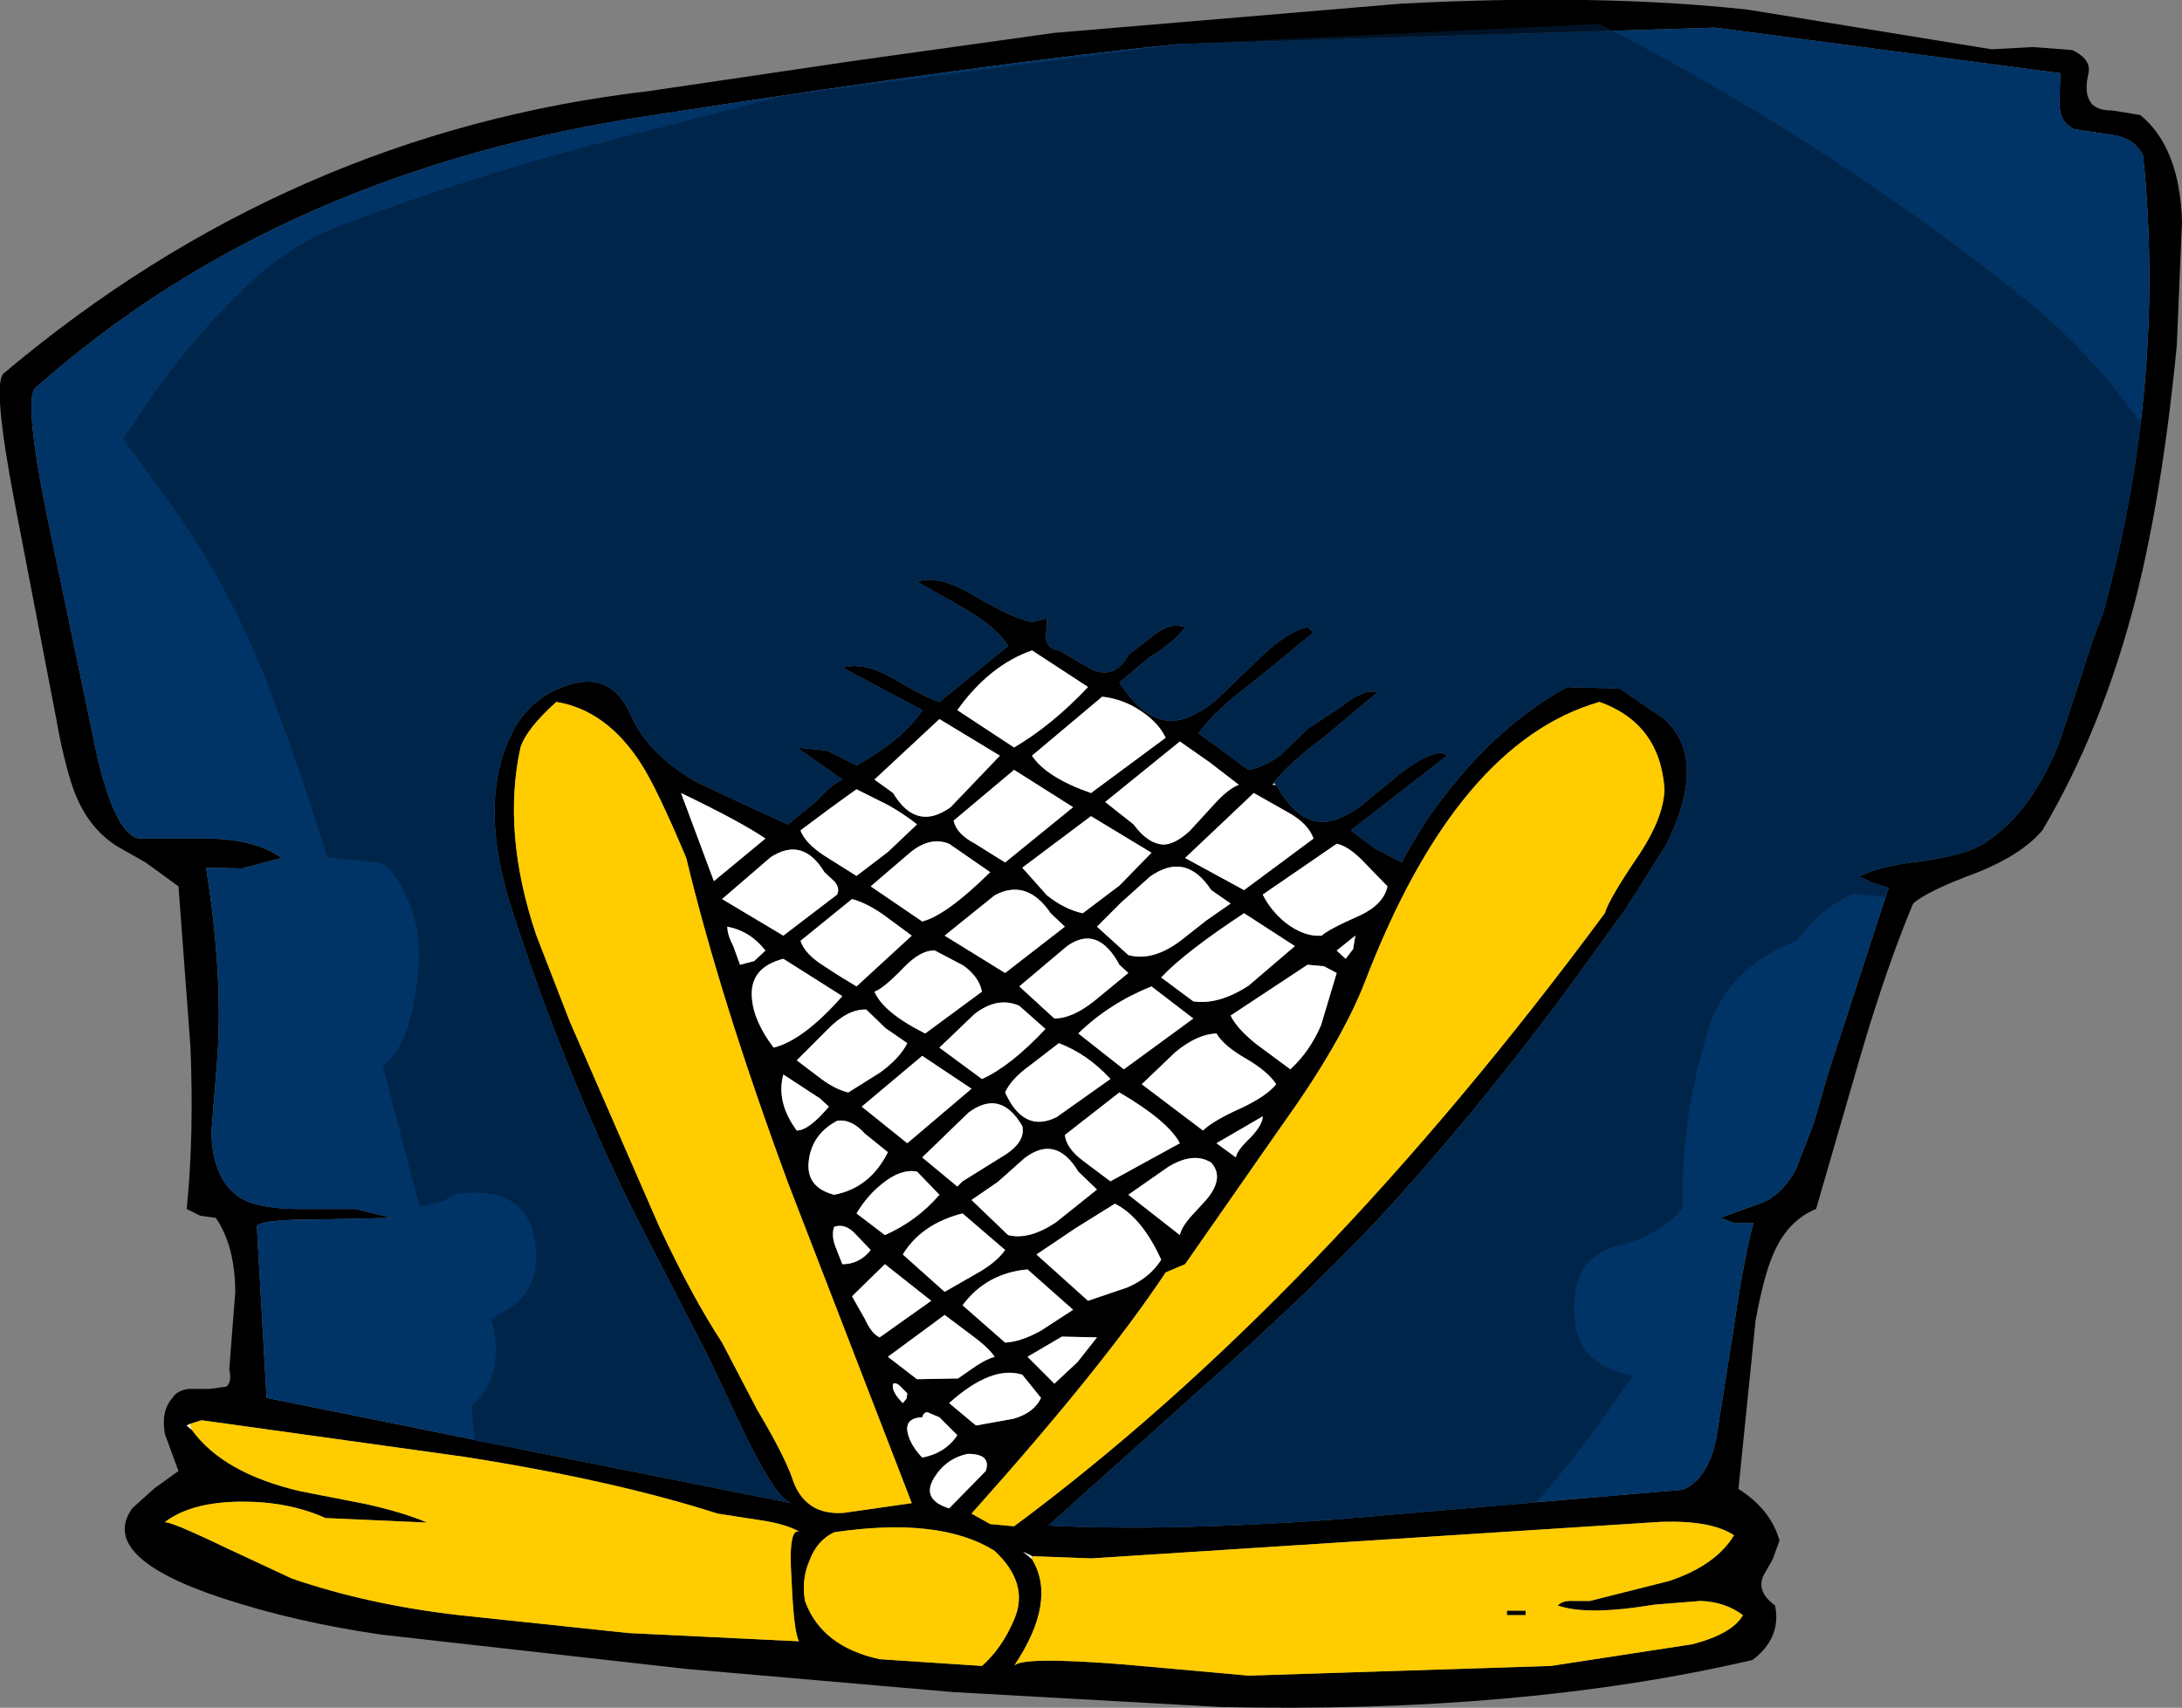
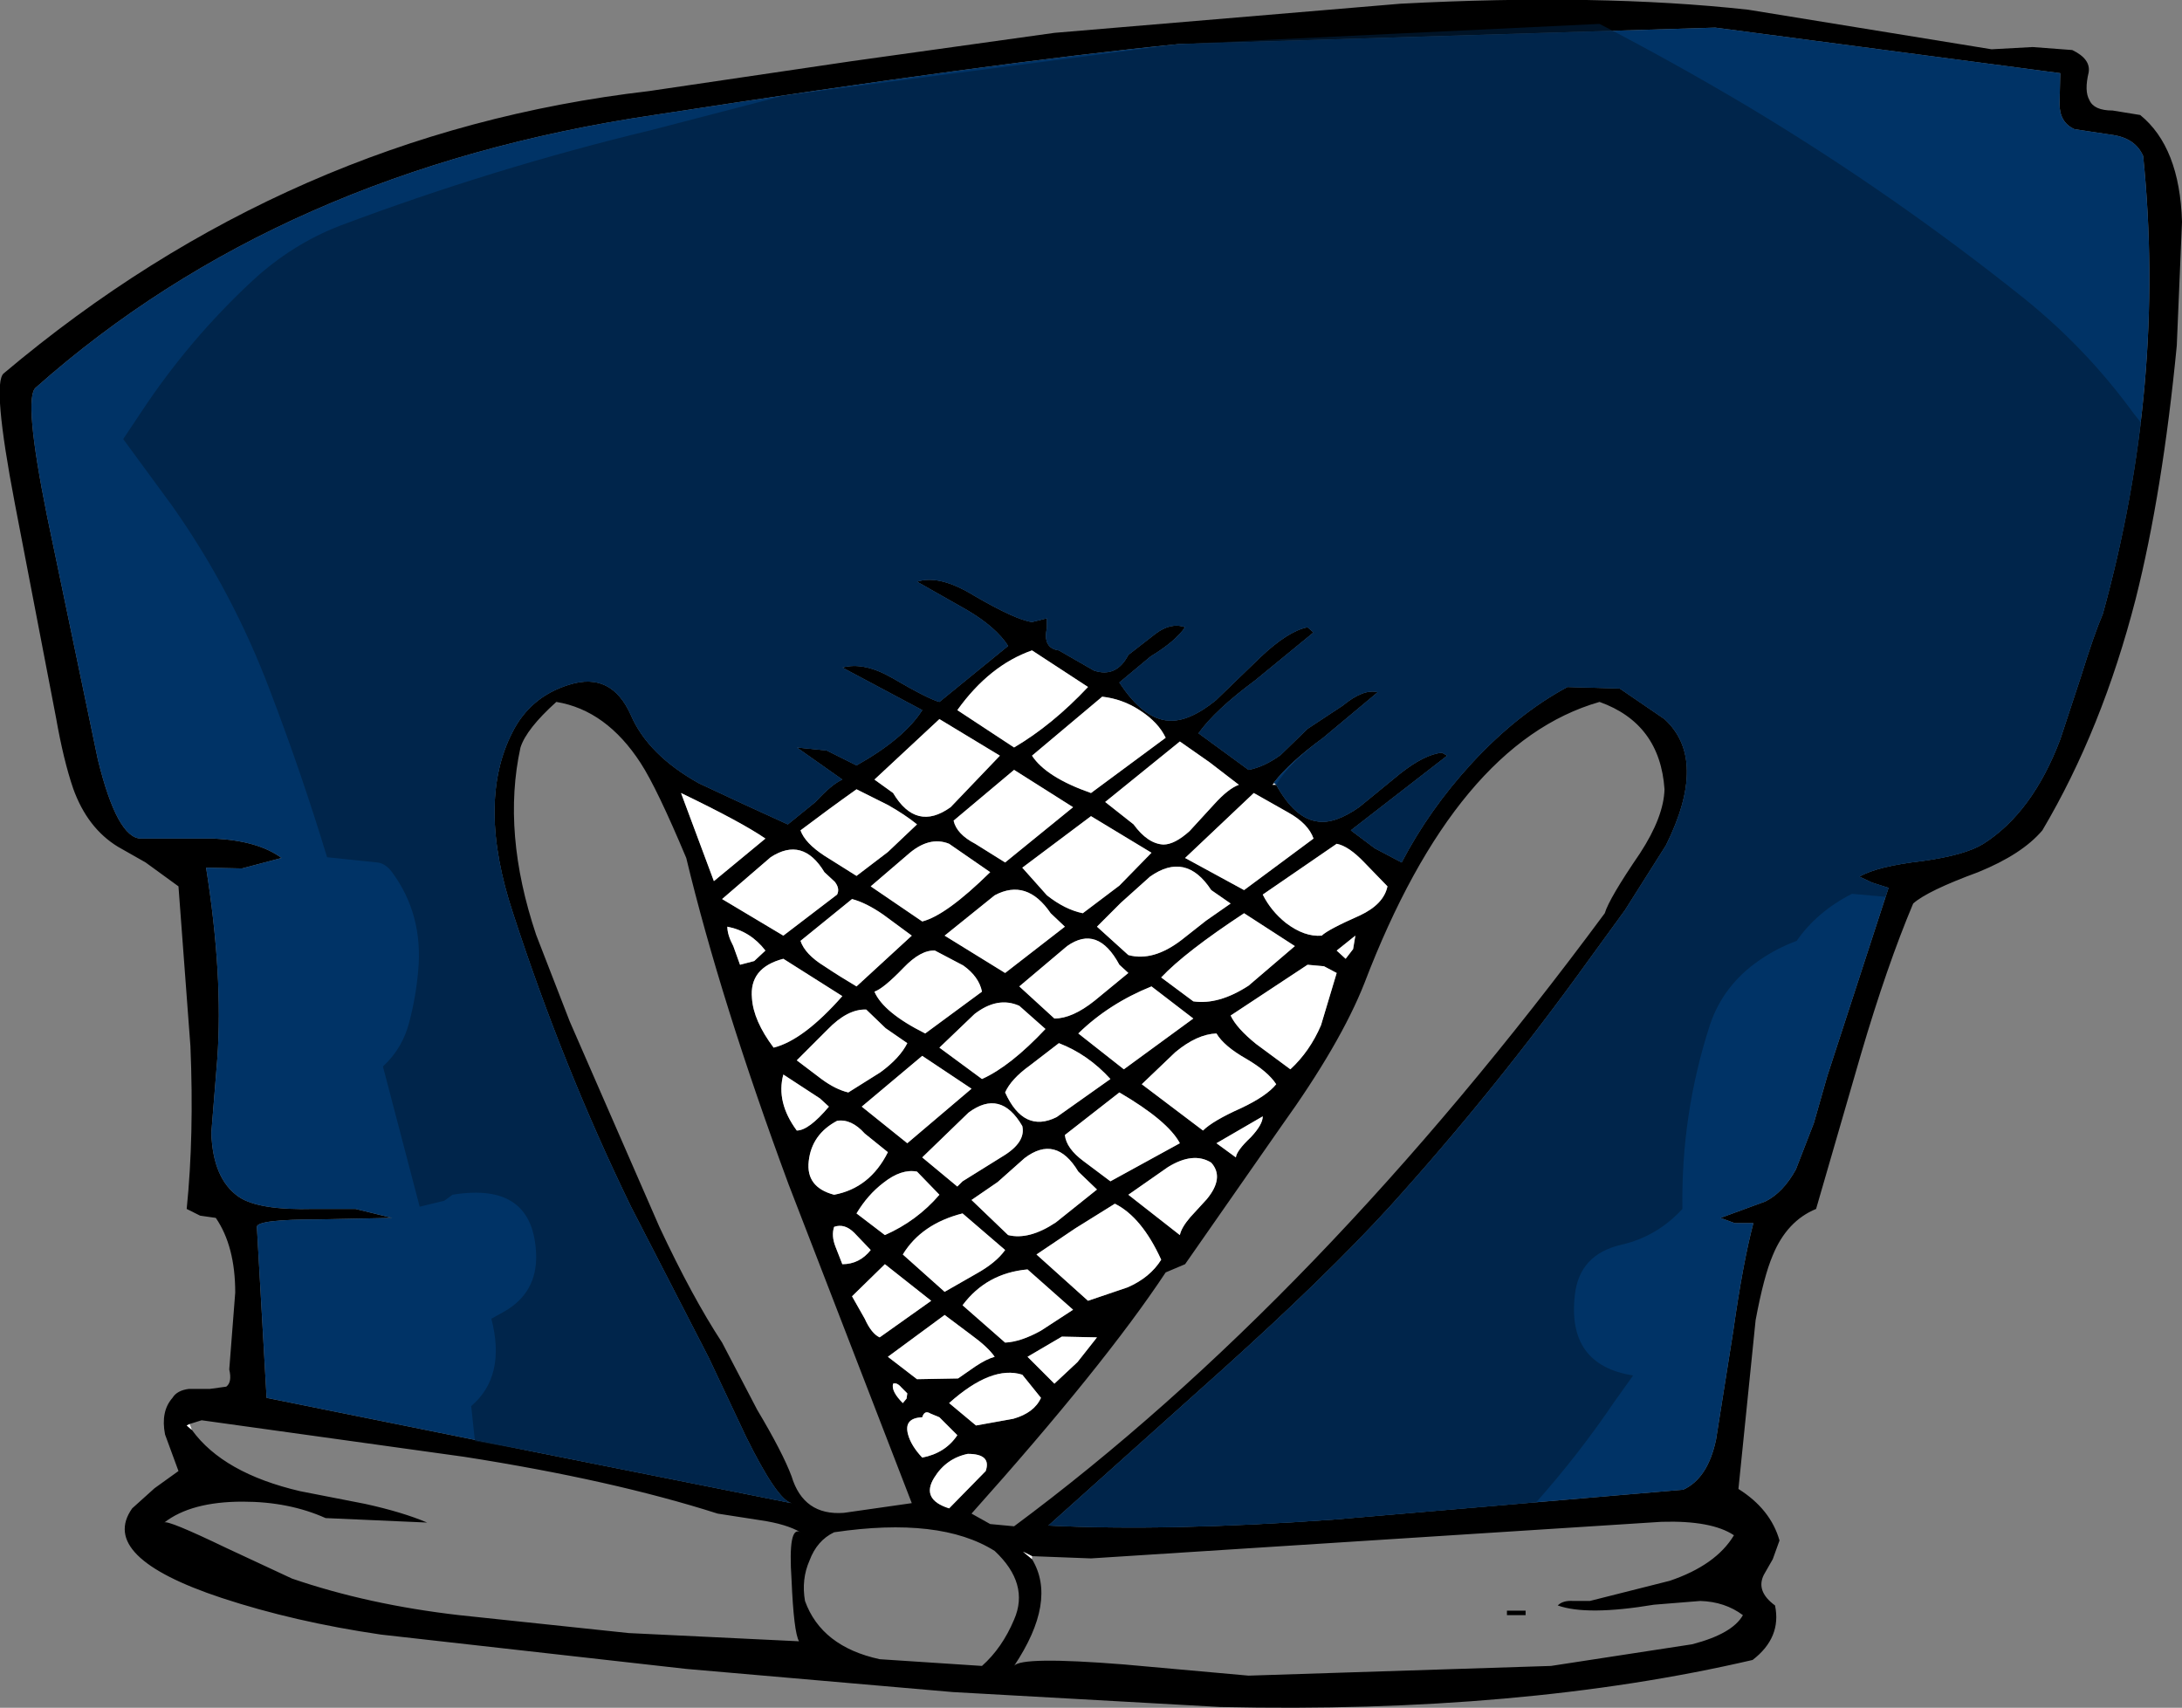
<svg xmlns="http://www.w3.org/2000/svg" height="114.35px" width="146.1px">
  <rect width="100%" height="100%" fill="#808080" stroke="none" />
  <g transform="matrix(1.0, 0.0, 0.0, 1.0, 73.0, 57.15)">
    <path d="M12.45 -4.6 Q13.7 -2.35 15.2 -2.15 16.35 -1.95 18.0 -3.1 L20.75 -5.35 Q22.4 -6.65 23.55 -6.75 L23.9 -6.55 17.45 -1.55 19.05 -0.35 20.85 0.6 Q22.7 -2.95 25.55 -6.05 28.6 -9.35 31.95 -11.15 L35.45 -11.05 38.45 -9.0 Q41.4 -6.3 38.55 -0.55 L35.8 3.8 33.4 7.1 Q27.15 15.8 20.05 23.65 15.8 28.3 8.8 34.6 L-2.8 45.0 Q5.1 45.4 16.3 44.6 L39.7 42.6 Q41.35 41.85 41.9 39.25 L43.05 32.0 Q43.7 27.4 44.4 24.75 L43.15 24.75 42.2 24.4 45.2 23.3 Q46.4 22.7 47.25 21.15 L48.45 18.05 49.35 14.9 53.45 2.3 52.35 1.95 51.5 1.55 Q52.7 0.85 55.75 0.5 58.6 0.1 59.8 -0.65 63.1 -2.75 64.95 -7.65 L66.35 -11.9 Q67.2 -14.65 67.8 -16.05 72.05 -31.45 70.5 -46.7 70.0 -47.85 68.55 -48.1 L65.9 -48.5 Q64.9 -48.95 64.9 -50.2 L64.95 -52.25 41.85 -55.3 5.95 -54.2 Q-6.2 -53.0 -29.2 -49.45 -54.2 -45.75 -70.6 -31.2 -71.45 -30.55 -69.85 -22.6 L-66.45 -6.3 Q-65.15 -1.0 -63.55 -1.0 L-58.65 -1.0 Q-55.7 -0.85 -54.15 0.3 L-56.8 1.0 -59.2 0.95 Q-58.05 8.2 -58.45 13.75 L-58.85 18.7 Q-58.75 21.8 -57.0 23.0 -55.65 23.9 -52.0 23.8 L-49.2 23.8 -46.75 24.4 -51.6 24.5 Q-55.8 24.5 -55.8 25.0 L-55.15 36.45 -37.55 40.0 -20.0 43.5 Q-20.95 43.3 -23.05 39.05 L-25.55 33.75 -30.75 23.65 Q-35.3 14.3 -38.65 4.0 -41.1 -3.4 -38.7 -8.1 -37.5 -10.5 -34.9 -11.3 -32.05 -12.2 -30.75 -9.25 -29.6 -6.6 -26.2 -4.7 L-23.2 -3.3 -20.25 -1.95 -18.4 -3.45 Q-17.3 -4.65 -16.6 -4.95 L-19.65 -7.1 -17.65 -6.9 -15.65 -5.9 Q-12.45 -7.7 -11.25 -9.6 L-16.6 -12.45 Q-15.15 -12.85 -13.25 -11.75 -10.85 -10.35 -10.1 -10.15 L-5.5 -13.9 Q-6.3 -15.15 -8.25 -16.3 L-11.6 -18.2 Q-10.1 -18.7 -7.75 -17.25 -5.0 -15.65 -3.9 -15.5 L-2.9 -15.75 -2.9 -15.1 Q-3.2 -13.75 -2.1 -13.6 L0.25 -12.25 Q1.75 -11.75 2.55 -13.3 L4.35 -14.7 Q5.4 -15.5 6.35 -15.15 5.7 -14.2 4.05 -13.2 L1.95 -11.45 Q3.55 -9.0 5.25 -8.9 6.6 -8.8 8.4 -10.25 L11.4 -13.15 Q13.25 -14.9 14.55 -15.15 L14.95 -14.8 11.05 -11.6 Q8.35 -9.6 7.25 -8.05 L10.6 -5.6 Q11.65 -5.8 12.75 -6.6 L14.55 -8.35 16.9 -9.9 Q18.3 -11.05 19.25 -10.8 L15.6 -7.75 Q13.35 -6.1 12.3 -4.75 L12.3 -4.7 12.2 -4.6 12.45 -4.6 M60.35 -53.85 L63.1 -54.0 65.75 -53.8 Q67.0 -53.2 66.85 -52.3 66.55 -51.05 66.9 -50.45 67.2 -49.75 68.45 -49.75 L70.3 -49.45 Q72.95 -47.3 73.1 -42.3 L72.75 -34.0 Q71.8 -24.2 70.0 -17.05 67.75 -8.3 63.75 -1.55 62.4 0.05 59.45 1.25 56.05 2.5 55.1 3.35 53.35 7.5 51.6 13.45 L48.6 23.8 Q46.65 24.6 45.7 26.9 45.1 28.3 44.55 31.25 L43.4 42.55 Q45.55 43.9 46.15 46.0 L45.7 47.25 45.1 48.3 Q44.55 49.4 45.85 50.35 46.3 52.5 44.35 54.0 28.9 57.6 8.7 57.15 L-9.2 56.15 -27.05 54.6 -47.5 52.3 Q-53.3 51.45 -58.15 49.85 -66.45 47.1 -64.15 43.85 L-62.65 42.5 -61.05 41.35 -61.95 38.9 Q-62.25 37.35 -61.45 36.45 -61.15 35.95 -60.35 35.85 L-58.95 35.85 -57.85 35.7 Q-57.45 35.4 -57.65 34.55 L-57.25 29.4 Q-57.25 26.3 -58.55 24.4 L-59.6 24.25 -60.5 23.8 Q-60.0 18.9 -60.25 12.9 L-61.05 2.2 -63.25 0.6 -65.1 -0.45 Q-67.15 -1.7 -68.1 -4.35 -68.75 -6.25 -69.25 -9.1 L-72.0 -23.4 Q-73.55 -31.5 -72.75 -32.15 -53.65 -48.25 -29.55 -51.05 L-16.0 -53.05 -2.4 -54.95 20.75 -56.9 Q34.05 -57.6 44.05 -56.5 L60.35 -53.85 M13.25 -2.75 L10.95 -4.05 6.35 0.3 10.3 2.45 14.95 -1.0 Q14.6 -2.0 13.25 -2.75 M1.0 -3.45 L2.9 -1.95 Q3.85 -0.65 4.9 -0.6 5.65 -0.6 6.65 -1.5 L8.3 -3.3 Q9.25 -4.35 9.95 -4.6 L8.0 -6.1 6.0 -7.5 1.0 -3.45 M4.1 -0.05 L0.05 -2.5 -4.55 0.95 -2.9 2.8 Q-1.7 3.75 -0.5 4.0 L1.95 2.15 4.1 -0.05 M5.05 -7.75 Q4.55 -8.8 3.3 -9.6 2.15 -10.35 0.8 -10.5 L-3.9 -6.55 Q-2.95 -5.1 0.05 -4.05 L5.05 -7.75 M38.45 -4.3 Q38.15 -8.7 34.1 -10.15 24.5 -7.4 18.35 8.7 16.75 12.75 12.8 18.25 L6.35 27.5 5.05 28.05 Q0.95 34.25 -7.95 44.2 L-6.7 44.9 -5.1 45.05 Q15.25 29.95 34.45 4.0 34.75 3.0 36.8 0.0 38.4 -2.45 38.45 -4.3 M2.5 29.05 Q4.0 28.4 4.75 27.2 3.45 24.35 1.65 23.45 L-1.0 25.1 -3.6 26.85 -0.15 29.95 2.5 29.05 M6.0 19.4 Q5.2 17.9 1.95 16.0 L-1.7 18.85 Q-1.6 19.75 -0.45 20.6 L1.35 21.95 6.0 19.4 M6.7 24.35 L7.8 23.15 Q9.0 21.7 8.1 20.7 6.9 19.95 5.2 21.0 L2.55 22.85 6.0 25.55 Q6.1 25.05 6.7 24.35 M8.45 19.4 L9.75 20.35 Q9.8 19.9 10.75 19.0 11.55 18.15 11.55 17.6 L8.45 19.4 M7.55 18.55 Q8.2 17.9 10.1 17.05 11.8 16.25 12.45 15.45 11.9 14.6 10.45 13.75 8.95 12.9 8.45 12.05 7.15 12.1 5.7 13.3 L3.45 15.45 7.55 18.55 M6.9 11.05 L4.1 8.9 Q1.25 10.05 -0.8 12.05 L2.25 14.45 6.9 11.05 M2.55 8.0 L1.95 7.45 Q0.5 4.75 -1.55 6.2 L-4.75 8.9 -2.4 11.05 Q-1.2 11.05 0.3 9.85 L2.55 8.0 M6.1 5.8 L7.75 4.5 9.4 3.35 8.1 2.45 Q6.4 -0.15 4.0 1.55 L2.05 3.3 0.45 4.9 2.55 6.8 Q4.2 7.25 6.1 5.8 M17.1 7.05 L17.6 6.4 17.75 5.5 16.5 6.5 17.1 7.05 M16.5 8.0 L15.65 7.55 14.55 7.45 9.4 10.85 Q9.8 11.7 11.1 12.75 L13.4 14.45 Q14.7 13.25 15.45 11.5 L16.5 8.0 M13.7 6.2 L10.3 4.0 Q6.35 6.6 4.75 8.3 L6.9 9.9 Q8.6 10.15 10.6 8.85 L13.7 6.2 M15.5 5.5 Q15.9 5.1 18.05 4.15 19.65 3.4 19.9 2.2 L18.35 0.6 Q17.3 -0.5 16.5 -0.65 L11.55 2.75 Q12.1 3.85 13.1 4.65 14.35 5.6 15.5 5.5 M-3.9 47.25 Q-2.2 50.05 -5.1 54.4 -4.65 53.75 2.25 54.3 L10.6 55.05 30.85 54.4 40.3 52.95 Q43.0 52.25 43.7 51.0 42.5 50.1 40.85 50.05 L37.75 50.3 Q33.25 51.05 31.3 50.35 31.65 50.0 32.35 50.05 L33.45 50.05 38.8 48.7 Q41.9 47.65 43.1 45.65 41.6 44.65 38.25 44.75 L0.05 47.2 -3.9 47.05 -4.5 46.75 -3.9 47.25 M27.9 51.0 L27.9 50.7 29.15 50.7 29.15 51.0 27.9 51.0 M-21.75 -1.0 Q-23.35 -2.1 -27.4 -4.05 L-25.2 1.85 -21.75 -1.0 M-30.1 -6.05 Q-32.4 -9.6 -35.75 -10.15 -37.75 -8.35 -38.15 -7.1 -39.4 -1.4 -37.1 5.45 L-34.85 11.25 -28.85 25.0 Q-26.65 29.7 -24.65 32.75 L-22.3 37.25 Q-20.6 40.1 -20.0 41.7 -19.2 44.35 -16.5 44.15 L-11.95 43.5 -20.2 22.15 Q-24.75 9.85 -27.05 0.3 -29.0 -4.35 -30.1 -6.05 M-22.5 7.2 L-21.75 6.5 Q-22.75 5.2 -24.3 4.9 -24.3 5.45 -23.9 6.2 L-23.45 7.45 -22.5 7.2 M-20.55 7.05 Q-22.85 7.65 -22.65 9.7 -22.55 11.2 -21.2 13.0 -19.2 12.5 -16.6 9.55 L-20.55 7.05 M-6.2 22.0 L-7.95 23.2 -5.5 25.55 Q-4.1 25.9 -2.3 24.7 L0.45 22.5 -0.8 21.3 Q-2.3 18.8 -4.4 20.4 L-6.2 22.0 M-8.9 22.3 L-8.55 21.95 -5.9 20.3 Q-4.3 19.35 -4.55 18.25 -6.0 15.75 -8.15 17.35 L-11.25 20.35 -8.9 22.3 M-2.1 12.7 L-4.05 14.2 Q-5.3 15.1 -5.7 16.0 -4.45 18.75 -2.25 17.65 L1.35 15.1 Q-0.15 13.45 -2.1 12.7 M-11.25 13.55 L-15.3 16.95 -12.25 19.4 -7.95 15.75 -11.25 13.55 M-11.6 21.3 Q-12.65 21.1 -13.85 22.05 -14.9 22.85 -15.65 24.1 L-13.75 25.55 Q-11.6 24.6 -10.1 22.85 L-11.6 21.3 M-18.85 20.6 Q-19.05 22.35 -17.15 22.85 -14.75 22.4 -13.55 20.0 L-15.1 18.75 Q-16.0 17.75 -16.95 17.9 -18.65 18.8 -18.85 20.6 M-17.5 16.95 L-18.1 16.4 -20.55 14.8 Q-21.05 16.65 -19.65 18.55 -18.85 18.55 -17.5 16.95 M-13.7 11.7 L-15.0 10.45 Q-16.25 10.4 -17.6 11.8 L-19.65 13.85 -18.0 15.1 Q-17.05 15.8 -16.2 16.0 L-14.05 14.65 Q-12.75 13.7 -12.25 12.7 L-13.7 11.7 M-16.95 2.75 Q-16.75 2.35 -17.1 1.9 L-17.8 1.25 Q-19.25 -1.15 -21.4 0.25 L-24.65 3.05 -20.55 5.5 -16.95 2.75 M-11.95 5.5 L-13.85 4.1 Q-15.0 3.3 -15.95 3.05 L-19.4 5.85 Q-19.1 6.75 -17.8 7.55 -16.75 8.25 -15.65 8.9 L-11.95 5.5 M-14.7 2.2 L-11.25 4.55 Q-9.65 4.15 -6.7 1.25 L-9.45 -0.65 Q-10.8 -1.2 -12.25 0.1 L-14.7 2.2 M-3.0 11.75 L-4.75 10.2 Q-6.2 9.55 -7.75 10.75 L-10.1 13.0 -7.25 15.1 Q-5.35 14.25 -3.0 11.75 M-7.25 9.25 Q-7.45 8.25 -8.5 7.5 L-10.4 6.5 Q-11.35 6.45 -12.5 7.65 -13.85 9.05 -14.45 9.25 -13.85 10.65 -11.05 12.05 L-7.25 9.25 M-1.7 4.9 L-2.65 4.0 Q-4.25 1.65 -6.4 2.8 L-9.75 5.5 -5.7 8.0 -1.7 4.9 M-8.9 -9.6 L-5.1 -7.1 Q-2.55 -8.6 -0.15 -11.15 L-3.9 -13.6 Q-6.75 -12.6 -8.9 -9.6 M-5.1 -5.6 L-9.15 -2.2 Q-8.95 -1.3 -7.7 -0.65 L-5.7 0.6 -1.15 -3.1 -5.1 -5.6 M-14.45 -4.95 L-13.2 -4.05 Q-11.65 -1.45 -9.35 -3.1 L-6.05 -6.55 -10.1 -9.0 -14.45 -4.95 M-15.65 -4.3 Q-17.55 -2.95 -19.4 -1.55 -19.1 -0.7 -17.8 0.15 -16.75 0.8 -15.65 1.5 L-13.55 -0.1 -11.6 -1.95 Q-12.4 -2.6 -13.55 -3.25 L-15.65 -4.3 M-60.15 38.6 Q-58.05 41.5 -52.9 42.7 L-48.55 43.55 Q-46.05 44.1 -44.4 44.8 L-51.2 44.5 Q-53.65 43.4 -56.75 43.4 -60.2 43.4 -62.0 44.8 -61.8 44.6 -57.85 46.5 L-53.45 48.55 Q-48.35 50.3 -42.25 51.0 L-30.9 52.2 -19.5 52.75 Q-19.85 52.15 -20.0 48.65 -20.25 44.95 -19.4 45.45 -20.35 44.9 -22.05 44.65 L-24.95 44.2 Q-32.0 41.95 -41.9 40.4 L-59.5 37.95 -60.3 38.2 -60.5 38.3 -60.15 38.6 M-12.65 35.75 Q-12.95 35.4 -13.2 35.5 -13.35 36.0 -12.55 36.8 L-12.3 36.5 -12.25 36.15 -12.65 35.75 M-17.15 25.0 Q-17.35 25.6 -17.05 26.35 L-16.6 27.5 Q-15.45 27.5 -14.7 26.55 L-15.8 25.4 Q-16.45 24.75 -17.15 25.0 M-10.65 29.95 L-13.75 27.5 -15.95 29.65 -15.1 31.15 Q-14.65 32.15 -14.1 32.4 L-10.65 29.95 M-3.3 36.45 L-4.55 34.9 Q-6.6 34.25 -9.45 36.8 L-7.65 38.3 -5.15 37.85 Q-3.75 37.45 -3.3 36.45 M-4.2 33.7 L-2.4 35.5 -0.85 34.05 0.45 32.4 -1.9 32.35 -4.2 33.7 M-8.85 35.15 L-7.7 34.35 Q-6.95 33.85 -6.4 33.7 -6.85 33.05 -7.95 32.25 L-9.75 30.9 -13.55 33.7 -11.6 35.2 -8.85 35.15 M-9.75 29.35 L-7.65 28.15 Q-6.3 27.4 -5.7 26.55 L-8.55 24.1 Q-11.3 24.8 -12.55 26.85 L-9.75 29.35 M-1.15 30.55 L-4.2 27.85 Q-6.95 28.1 -8.55 30.25 L-5.7 32.75 Q-4.65 32.7 -3.3 31.95 L-1.15 30.55 M-17.15 45.45 Q-18.3 46.0 -18.8 47.35 -19.35 48.6 -19.1 50.05 -18.0 53.1 -14.1 53.95 L-7.25 54.4 Q-5.9 53.2 -5.1 51.3 -4.05 48.9 -6.4 46.7 -10.05 44.4 -17.15 45.45 M-7.0 41.35 Q-6.6 40.2 -8.2 40.2 -9.65 40.5 -10.45 41.8 -11.35 43.25 -9.45 43.85 L-7.0 41.35 M-10.7 37.5 Q-11.1 37.25 -11.25 37.75 -12.5 37.8 -12.2 38.9 -12.0 39.65 -11.25 40.45 -9.7 40.15 -8.9 38.95 L-10.1 37.75 -10.7 37.5" fill="#000000" fill-rule="evenodd" stroke="none" />
    <path d="M12.45 -4.6 L12.2 -4.6 12.3 -4.7 12.45 -4.6 M5.05 -7.75 L0.05 -4.05 Q-2.95 -5.1 -3.9 -6.55 L0.8 -10.5 Q2.15 -10.35 3.3 -9.6 4.55 -8.8 5.05 -7.75 M4.1 -0.05 L1.95 2.15 -0.5 4.0 Q-1.7 3.75 -2.9 2.8 L-4.55 0.95 0.05 -2.5 4.1 -0.05 M1.0 -3.45 L6.0 -7.5 8.0 -6.1 9.95 -4.6 Q9.25 -4.35 8.3 -3.3 L6.65 -1.5 Q5.65 -0.6 4.9 -0.6 3.85 -0.65 2.9 -1.95 L1.0 -3.45 M13.25 -2.75 Q14.6 -2.0 14.95 -1.0 L10.3 2.45 6.35 0.3 10.95 -4.05 13.25 -2.75 M15.5 5.5 Q14.35 5.6 13.1 4.65 12.1 3.85 11.55 2.75 L16.5 -0.65 Q17.3 -0.5 18.35 0.6 L19.9 2.2 Q19.65 3.4 18.05 4.15 15.9 5.1 15.5 5.5 M13.7 6.2 L10.6 8.85 Q8.6 10.15 6.9 9.9 L4.75 8.3 Q6.35 6.6 10.3 4.0 L13.7 6.2 M16.5 8.0 L15.45 11.5 Q14.7 13.25 13.4 14.45 L11.1 12.75 Q9.8 11.7 9.4 10.85 L14.55 7.45 15.65 7.55 16.5 8.0 M17.1 7.05 L16.5 6.5 17.75 5.5 17.6 6.4 17.1 7.05 M6.1 5.8 Q4.2 7.25 2.55 6.8 L0.45 4.9 2.05 3.3 4.0 1.55 Q6.4 -0.15 8.1 2.45 L9.4 3.35 7.75 4.5 6.1 5.8 M2.55 8.0 L0.3 9.85 Q-1.2 11.05 -2.4 11.05 L-4.75 8.9 -1.55 6.2 Q0.5 4.75 1.95 7.45 L2.55 8.0 M6.9 11.05 L2.25 14.45 -0.8 12.05 Q1.25 10.05 4.1 8.9 L6.9 11.05 M7.55 18.55 L3.45 15.45 5.7 13.3 Q7.15 12.1 8.45 12.05 8.95 12.9 10.45 13.75 11.9 14.6 12.45 15.45 11.8 16.25 10.1 17.05 8.2 17.9 7.55 18.55 M8.45 19.4 L11.55 17.6 Q11.55 18.15 10.75 19.0 9.8 19.9 9.75 20.35 L8.45 19.4 M6.7 24.35 Q6.1 25.05 6.0 25.55 L2.55 22.85 5.2 21.0 Q6.9 19.95 8.1 20.7 9.0 21.7 7.8 23.15 L6.7 24.35 M6.0 19.4 L1.35 21.95 -0.45 20.6 Q-1.6 19.75 -1.7 18.85 L1.95 16.0 Q5.2 17.9 6.0 19.4 M2.5 29.05 L-0.15 29.95 -3.6 26.85 -1.0 25.1 1.65 23.45 Q3.45 24.35 4.75 27.2 4.0 28.4 2.5 29.05 M-3.9 47.25 L-4.5 46.75 -3.9 47.05 -3.9 47.25 M-21.75 -1.0 L-25.2 1.85 -27.4 -4.05 Q-23.35 -2.1 -21.75 -1.0 M-15.65 -4.3 L-13.55 -3.25 Q-12.4 -2.6 -11.6 -1.95 L-13.55 -0.1 -15.65 1.5 Q-16.75 0.8 -17.8 0.15 -19.1 -0.7 -19.4 -1.55 -17.55 -2.95 -15.65 -4.3 M-14.45 -4.95 L-10.1 -9.0 -6.05 -6.55 -9.35 -3.1 Q-11.65 -1.45 -13.2 -4.05 L-14.45 -4.95 M-5.1 -5.6 L-1.15 -3.1 -5.7 0.6 -7.7 -0.65 Q-8.95 -1.3 -9.15 -2.2 L-5.1 -5.6 M-8.9 -9.6 Q-6.75 -12.6 -3.9 -13.6 L-0.15 -11.15 Q-2.55 -8.6 -5.1 -7.1 L-8.9 -9.6 M-1.7 4.9 L-5.7 8.0 -9.75 5.5 -6.4 2.8 Q-4.25 1.65 -2.65 4.0 L-1.7 4.9 M-7.25 9.25 L-11.05 12.05 Q-13.85 10.65 -14.45 9.25 -13.85 9.05 -12.5 7.65 -11.35 6.45 -10.4 6.5 L-8.5 7.5 Q-7.45 8.25 -7.25 9.25 M-3.0 11.75 Q-5.35 14.25 -7.25 15.1 L-10.1 13.0 -7.75 10.75 Q-6.2 9.55 -4.75 10.2 L-3.0 11.75 M-14.7 2.2 L-12.25 0.1 Q-10.8 -1.2 -9.45 -0.65 L-6.7 1.25 Q-9.65 4.15 -11.25 4.55 L-14.7 2.2 M-11.95 5.5 L-15.65 8.9 Q-16.75 8.25 -17.8 7.55 -19.1 6.75 -19.4 5.85 L-15.95 3.05 Q-15.0 3.3 -13.85 4.1 L-11.95 5.5 M-16.95 2.75 L-20.55 5.5 -24.65 3.05 -21.4 0.25 Q-19.25 -1.15 -17.8 1.25 L-17.1 1.9 Q-16.75 2.35 -16.95 2.75 M-13.7 11.7 L-12.25 12.7 Q-12.75 13.7 -14.05 14.65 L-16.2 16.0 Q-17.05 15.8 -18.0 15.1 L-19.65 13.85 -17.6 11.8 Q-16.25 10.4 -15.0 10.45 L-13.7 11.7 M-17.5 16.95 Q-18.85 18.55 -19.65 18.55 -21.05 16.65 -20.55 14.8 L-18.1 16.4 -17.5 16.95 M-18.85 20.6 Q-18.65 18.8 -16.95 17.9 -16.0 17.75 -15.1 18.75 L-13.55 20.0 Q-14.75 22.4 -17.15 22.85 -19.05 22.35 -18.85 20.6 M-11.6 21.3 L-10.1 22.85 Q-11.6 24.6 -13.75 25.55 L-15.65 24.1 Q-14.9 22.85 -13.85 22.05 -12.65 21.1 -11.6 21.3 M-11.25 13.55 L-7.95 15.75 -12.25 19.4 -15.3 16.95 -11.25 13.55 M-2.1 12.7 Q-0.15 13.45 1.35 15.1 L-2.25 17.65 Q-4.45 18.75 -5.7 16.0 -5.3 15.1 -4.05 14.2 L-2.1 12.7 M-8.9 22.3 L-11.25 20.35 -8.15 17.35 Q-6.0 15.75 -4.55 18.25 -4.3 19.35 -5.9 20.3 L-8.55 21.95 -8.9 22.3 M-6.2 22.0 L-4.4 20.4 Q-2.3 18.8 -0.8 21.3 L0.45 22.5 -2.3 24.7 Q-4.1 25.9 -5.5 25.55 L-7.95 23.2 -6.2 22.0 M-20.55 7.05 L-16.6 9.55 Q-19.2 12.5 -21.2 13.0 -22.55 11.2 -22.65 9.7 -22.85 7.65 -20.55 7.05 M-22.5 7.2 L-23.45 7.45 -23.9 6.2 Q-24.3 5.45 -24.3 4.9 -22.75 5.2 -21.75 6.5 L-22.5 7.2 M-60.15 38.6 L-60.5 38.3 -60.3 38.2 -60.15 38.6 M-1.15 30.55 L-3.3 31.95 Q-4.65 32.7 -5.7 32.75 L-8.55 30.25 Q-6.95 28.1 -4.2 27.85 L-1.15 30.55 M-9.75 29.35 L-12.55 26.85 Q-11.3 24.8 -8.55 24.1 L-5.7 26.55 Q-6.3 27.4 -7.65 28.15 L-9.75 29.35 M-8.85 35.15 L-11.6 35.2 -13.55 33.7 -9.75 30.9 -7.95 32.25 Q-6.85 33.05 -6.4 33.7 -6.95 33.85 -7.7 34.35 L-8.85 35.15 M-4.2 33.7 L-1.9 32.35 0.45 32.4 -0.85 34.05 -2.4 35.5 -4.2 33.7 M-3.3 36.45 Q-3.75 37.45 -5.15 37.85 L-7.65 38.3 -9.45 36.8 Q-6.6 34.25 -4.55 34.9 L-3.3 36.45 M-10.65 29.95 L-14.1 32.4 Q-14.65 32.15 -15.1 31.15 L-15.95 29.65 -13.75 27.5 -10.65 29.95 M-17.15 25.0 Q-16.45 24.75 -15.8 25.4 L-14.7 26.55 Q-15.45 27.5 -16.6 27.5 L-17.05 26.35 Q-17.35 25.6 -17.15 25.0 M-12.65 35.75 L-12.25 36.15 -12.3 36.5 -12.55 36.8 Q-13.35 36.0 -13.2 35.5 -12.95 35.4 -12.65 35.75 M-10.7 37.5 L-10.1 37.75 -8.9 38.95 Q-9.7 40.15 -11.25 40.45 -12.0 39.65 -12.2 38.9 -12.5 37.8 -11.25 37.75 -11.1 37.25 -10.7 37.5 M-7.0 41.35 L-9.45 43.85 Q-11.35 43.25 -10.45 41.8 -9.65 40.5 -8.2 40.2 -6.6 40.2 -7.0 41.35" fill="#ffffff" fill-rule="evenodd" stroke="none" />
-     <path d="M38.45 -4.3 Q38.4 -2.45 36.8 0.0 34.75 3.0 34.45 4.0 15.25 29.95 -5.1 45.05 L-6.7 44.9 -7.95 44.2 Q0.95 34.25 5.05 28.05 L6.35 27.5 12.8 18.25 Q16.75 12.75 18.35 8.7 24.5 -7.4 34.1 -10.15 38.15 -8.7 38.45 -4.3 M-3.9 47.05 L0.05 47.2 38.25 44.75 Q41.6 44.65 43.1 45.65 41.9 47.65 38.8 48.7 L33.45 50.05 32.35 50.05 Q31.65 50.0 31.3 50.35 33.25 51.05 37.75 50.3 L40.85 50.05 Q42.5 50.1 43.7 51.0 43.0 52.25 40.3 52.95 L30.85 54.4 10.6 55.05 2.25 54.3 Q-4.65 53.75 -5.1 54.4 -2.2 50.05 -3.9 47.25 L-3.9 47.05 M27.9 51.0 L29.15 51.0 29.15 50.7 27.9 50.7 27.9 51.0 M-30.1 -6.05 Q-29.0 -4.35 -27.05 0.3 -24.75 9.85 -20.2 22.15 L-11.95 43.5 -16.5 44.15 Q-19.2 44.35 -20.0 41.7 -20.6 40.1 -22.3 37.25 L-24.65 32.75 Q-26.65 29.7 -28.85 25.0 L-34.85 11.25 -37.1 5.45 Q-39.4 -1.4 -38.15 -7.1 -37.75 -8.35 -35.75 -10.15 -32.4 -9.6 -30.1 -6.05 M-60.3 38.2 L-59.5 37.95 -41.9 40.4 Q-32.0 41.95 -24.95 44.2 L-22.05 44.65 Q-20.35 44.9 -19.4 45.45 -20.25 44.95 -20.0 48.65 -19.85 52.15 -19.5 52.75 L-30.9 52.2 -42.25 51.0 Q-48.35 50.3 -53.45 48.55 L-57.85 46.5 Q-61.8 44.6 -62.0 44.8 -60.2 43.4 -56.75 43.4 -53.65 43.4 -51.2 44.5 L-44.4 44.8 Q-46.05 44.1 -48.55 43.55 L-52.9 42.7 Q-58.05 41.5 -60.15 38.6 L-60.3 38.2 M-17.15 45.45 Q-10.05 44.4 -6.4 46.7 -4.05 48.9 -5.1 51.3 -5.9 53.2 -7.25 54.4 L-14.1 53.95 Q-18.0 53.1 -19.1 50.05 -19.35 48.6 -18.8 47.35 -18.3 46.0 -17.15 45.45" fill="#ffcc00" fill-rule="evenodd" stroke="none" />
    <path d="M12.3 -4.7 L12.3 -4.75 12.45 -4.6 12.3 -4.7" fill="url(#gradient0)" fill-rule="evenodd" stroke="none" />
    <path d="M64.95 -52.25 L64.9 -50.2 Q64.9 -48.95 65.9 -48.5 L68.55 -48.1 Q70.0 -47.85 70.5 -46.7 72.05 -31.45 67.8 -16.05 67.2 -14.65 66.35 -11.9 L64.95 -7.65 Q63.1 -2.75 59.8 -0.65 58.6 0.1 55.75 0.5 52.7 0.85 51.5 1.55 L52.35 1.95 53.45 2.3 49.35 14.9 48.45 18.05 47.25 21.15 Q46.4 22.7 45.2 23.3 L42.2 24.4 43.15 24.75 44.4 24.75 Q43.7 27.4 43.05 32.0 L41.9 39.25 Q41.35 41.85 39.7 42.6 L16.3 44.6 Q5.1 45.4 -2.8 45.0 L8.8 34.6 Q15.8 28.3 20.05 23.65 27.15 15.8 33.4 7.1 L35.8 3.8 38.55 -0.55 Q41.4 -6.3 38.45 -9.0 L35.45 -11.05 31.95 -11.15 Q28.6 -9.35 25.55 -6.05 22.7 -2.95 20.85 0.6 L19.05 -0.35 17.45 -1.55 23.9 -6.55 23.55 -6.75 Q22.4 -6.65 20.75 -5.35 L18.0 -3.1 Q16.35 -1.95 15.2 -2.15 13.7 -2.35 12.45 -4.6 L12.3 -4.75 Q13.35 -6.1 15.6 -7.75 L19.25 -10.8 Q18.3 -11.05 16.9 -9.9 L14.55 -8.35 12.75 -6.6 Q11.65 -5.8 10.6 -5.6 L7.25 -8.05 Q8.35 -9.6 11.05 -11.6 L14.95 -14.8 14.55 -15.15 Q13.25 -14.9 11.4 -13.15 L8.4 -10.25 Q6.6 -8.8 5.25 -8.9 3.55 -9.0 1.95 -11.45 L4.05 -13.2 Q5.7 -14.2 6.35 -15.15 5.4 -15.5 4.35 -14.7 L2.55 -13.3 Q1.75 -11.75 0.25 -12.25 L-2.1 -13.6 Q-3.2 -13.75 -2.9 -15.1 L-2.9 -15.75 -3.9 -15.5 Q-5.0 -15.65 -7.75 -17.25 -10.1 -18.7 -11.6 -18.2 L-8.25 -16.3 Q-6.3 -15.15 -5.5 -13.9 L-10.1 -10.15 Q-10.85 -10.35 -13.25 -11.75 -15.15 -12.85 -16.6 -12.45 L-11.25 -9.6 Q-12.45 -7.7 -15.65 -5.9 L-17.65 -6.9 -19.65 -7.1 -16.6 -4.95 Q-17.3 -4.65 -18.4 -3.45 L-20.25 -1.95 -23.2 -3.3 -26.2 -4.7 Q-29.6 -6.6 -30.75 -9.25 -32.05 -12.2 -34.9 -11.3 -37.5 -10.5 -38.7 -8.1 -41.1 -3.4 -38.65 4.0 -35.3 14.3 -30.75 23.65 L-25.55 33.75 -23.05 39.05 Q-20.95 43.3 -20.0 43.5 L-37.55 40.0 -55.15 36.45 -55.8 25.0 Q-55.8 24.5 -51.6 24.5 L-46.75 24.4 -49.2 23.8 -52.0 23.8 Q-55.65 23.9 -57.0 23.0 -58.75 21.8 -58.85 18.7 L-58.45 13.75 Q-58.05 8.2 -59.2 0.95 L-56.8 1.0 -54.15 0.3 Q-55.7 -0.85 -58.65 -1.0 L-63.55 -1.0 Q-65.15 -1.0 -66.45 -6.3 L-69.85 -22.6 Q-71.45 -30.55 -70.6 -31.2 -54.2 -45.75 -29.2 -49.45 -6.2 -53.0 5.95 -54.2 L41.85 -55.3 64.95 -52.25" fill="#003366" fill-rule="evenodd" stroke="none" />
-     <path d="M34.1 -55.55 Q39.2 -52.9 44.15 -49.95 53.8 -44.15 62.55 -37.15 66.7 -33.8 69.8 -29.55 L70.35 -28.85 Q69.6 -22.5 67.8 -16.05 67.2 -14.65 66.35 -11.9 L64.95 -7.65 Q63.1 -2.75 59.8 -0.65 58.6 0.1 55.75 0.5 52.7 0.85 51.5 1.55 L52.35 1.95 53.45 2.3 53.25 2.9 51.0 2.7 Q48.65 3.9 47.3 5.85 45.95 6.35 44.8 7.15 42.4 8.8 41.5 11.45 39.55 17.45 39.65 23.8 37.95 25.65 35.55 26.2 32.75 26.85 32.45 29.55 31.9 34.25 36.35 34.95 L35.1 36.7 Q32.7 40.25 29.85 43.45 L16.3 44.6 Q5.1 45.4 -2.8 45.0 L8.8 34.6 Q15.8 28.3 20.05 23.65 27.15 15.8 33.4 7.1 L35.8 3.8 38.55 -0.55 Q41.4 -6.3 38.45 -9.0 L35.45 -11.05 31.95 -11.15 Q28.6 -9.35 25.55 -6.05 22.7 -2.95 20.85 0.6 L19.05 -0.35 17.45 -1.55 23.9 -6.55 23.55 -6.75 Q22.4 -6.65 20.75 -5.35 L18.0 -3.1 Q16.35 -1.95 15.2 -2.15 13.7 -2.35 12.45 -4.6 L12.3 -4.75 Q13.35 -6.1 15.6 -7.75 L19.25 -10.8 Q18.3 -11.05 16.9 -9.9 L14.55 -8.35 12.75 -6.6 Q11.65 -5.8 10.6 -5.6 L7.25 -8.05 Q8.35 -9.6 11.05 -11.6 L14.95 -14.8 14.55 -15.15 Q13.25 -14.9 11.4 -13.15 L8.4 -10.25 Q6.6 -8.8 5.25 -8.9 3.55 -9.0 1.95 -11.45 L4.05 -13.2 Q5.7 -14.2 6.35 -15.15 5.4 -15.5 4.35 -14.7 L2.55 -13.3 Q1.75 -11.75 0.25 -12.25 L-2.1 -13.6 Q-3.2 -13.75 -2.9 -15.1 L-2.9 -15.75 -3.9 -15.5 Q-5.0 -15.65 -7.75 -17.25 -10.1 -18.7 -11.6 -18.2 L-8.25 -16.3 Q-6.3 -15.15 -5.5 -13.9 L-10.1 -10.15 Q-10.85 -10.35 -13.25 -11.75 -15.15 -12.85 -16.6 -12.45 L-11.25 -9.6 Q-12.45 -7.7 -15.65 -5.9 L-17.65 -6.9 -19.65 -7.1 -16.6 -4.95 Q-17.3 -4.65 -18.4 -3.45 L-20.25 -1.95 -23.2 -3.3 -26.2 -4.7 Q-29.6 -6.6 -30.75 -9.25 -32.05 -12.2 -34.9 -11.3 -37.5 -10.5 -38.7 -8.1 -41.1 -3.4 -38.65 4.0 -35.3 14.3 -30.75 23.65 L-25.55 33.75 -23.05 39.05 Q-20.95 43.3 -20.0 43.5 L-37.55 40.0 -41.2 39.35 -41.45 37.0 Q-39.1 35.0 -40.1 31.15 L-39.2 30.65 Q-37.05 29.4 -37.1 26.9 -37.25 21.95 -42.7 22.85 L-43.25 23.25 -44.9 23.65 -47.35 14.3 -47.35 14.25 Q-46.05 13.05 -45.6 11.3 -45.15 9.6 -45.0 7.85 -44.65 4.1 -46.75 1.25 -47.2 0.65 -47.75 0.6 L-51.1 0.25 Q-52.8 -5.35 -54.9 -10.85 -57.4 -17.5 -61.45 -23.25 L-64.75 -27.75 -63.55 -29.55 Q-60.35 -34.4 -56.1 -38.35 -53.45 -40.8 -50.2 -42.05 -39.95 -45.9 -29.35 -48.45 L-20.5 -50.75 5.95 -54.2 34.1 -55.55" fill="#001e3c" fill-opacity="0.639" fill-rule="evenodd" stroke="none" />
+     <path d="M34.1 -55.55 Q39.2 -52.9 44.15 -49.95 53.8 -44.15 62.55 -37.15 66.7 -33.8 69.8 -29.55 L70.35 -28.85 Q69.6 -22.5 67.8 -16.05 67.2 -14.65 66.35 -11.9 L64.95 -7.65 Q63.1 -2.75 59.8 -0.65 58.6 0.1 55.75 0.5 52.7 0.85 51.5 1.55 L52.35 1.95 53.45 2.3 53.25 2.9 51.0 2.7 Q48.65 3.9 47.3 5.85 45.95 6.35 44.8 7.15 42.4 8.8 41.5 11.45 39.55 17.45 39.65 23.8 37.95 25.65 35.55 26.2 32.75 26.85 32.45 29.55 31.9 34.25 36.35 34.95 L35.1 36.7 Q32.7 40.25 29.85 43.45 L16.3 44.6 Q5.1 45.4 -2.8 45.0 L8.8 34.6 Q15.8 28.3 20.05 23.65 27.15 15.8 33.4 7.1 L35.8 3.8 38.55 -0.55 Q41.4 -6.3 38.45 -9.0 L35.45 -11.05 31.95 -11.15 Q28.6 -9.35 25.55 -6.05 22.7 -2.95 20.85 0.6 L19.05 -0.35 17.45 -1.55 23.9 -6.55 23.55 -6.75 Q22.4 -6.65 20.75 -5.35 L18.0 -3.1 Q16.35 -1.95 15.2 -2.15 13.7 -2.35 12.45 -4.6 Q13.35 -6.1 15.6 -7.75 L19.25 -10.8 Q18.3 -11.05 16.9 -9.9 L14.55 -8.35 12.75 -6.6 Q11.65 -5.8 10.6 -5.6 L7.25 -8.05 Q8.35 -9.6 11.05 -11.6 L14.95 -14.8 14.55 -15.15 Q13.25 -14.9 11.4 -13.15 L8.4 -10.25 Q6.6 -8.8 5.25 -8.9 3.55 -9.0 1.95 -11.45 L4.05 -13.2 Q5.7 -14.2 6.35 -15.15 5.4 -15.5 4.35 -14.7 L2.55 -13.3 Q1.75 -11.75 0.25 -12.25 L-2.1 -13.6 Q-3.2 -13.75 -2.9 -15.1 L-2.9 -15.75 -3.9 -15.5 Q-5.0 -15.65 -7.75 -17.25 -10.1 -18.7 -11.6 -18.2 L-8.25 -16.3 Q-6.3 -15.15 -5.5 -13.9 L-10.1 -10.15 Q-10.85 -10.35 -13.25 -11.75 -15.15 -12.85 -16.6 -12.45 L-11.25 -9.6 Q-12.45 -7.7 -15.65 -5.9 L-17.65 -6.9 -19.65 -7.1 -16.6 -4.95 Q-17.3 -4.65 -18.4 -3.45 L-20.25 -1.95 -23.2 -3.3 -26.2 -4.7 Q-29.6 -6.6 -30.75 -9.25 -32.05 -12.2 -34.9 -11.3 -37.5 -10.5 -38.7 -8.1 -41.1 -3.4 -38.65 4.0 -35.3 14.3 -30.75 23.65 L-25.55 33.75 -23.05 39.05 Q-20.95 43.3 -20.0 43.5 L-37.55 40.0 -41.2 39.35 -41.45 37.0 Q-39.1 35.0 -40.1 31.15 L-39.2 30.65 Q-37.05 29.4 -37.1 26.9 -37.25 21.95 -42.7 22.85 L-43.25 23.25 -44.9 23.65 -47.35 14.3 -47.35 14.25 Q-46.05 13.05 -45.6 11.3 -45.15 9.6 -45.0 7.85 -44.65 4.1 -46.75 1.25 -47.2 0.65 -47.75 0.6 L-51.1 0.25 Q-52.8 -5.35 -54.9 -10.85 -57.4 -17.5 -61.45 -23.25 L-64.75 -27.75 -63.55 -29.55 Q-60.35 -34.4 -56.1 -38.35 -53.45 -40.8 -50.2 -42.05 -39.95 -45.9 -29.35 -48.45 L-20.5 -50.75 5.95 -54.2 34.1 -55.55" fill="#001e3c" fill-opacity="0.639" fill-rule="evenodd" stroke="none" />
  </g>
  <defs>
    <radialGradient cx="0" cy="0" gradientTransform="matrix(0.125, 0.0, 0.0, 0.125, 186.3, 127.6)" gradientUnits="userSpaceOnUse" id="gradient0" r="819.2" spreadMethod="pad">
      <stop offset="0.0" stop-color="#000000" />
      <stop offset="1.0" stop-color="#336699" />
    </radialGradient>
  </defs>
</svg>